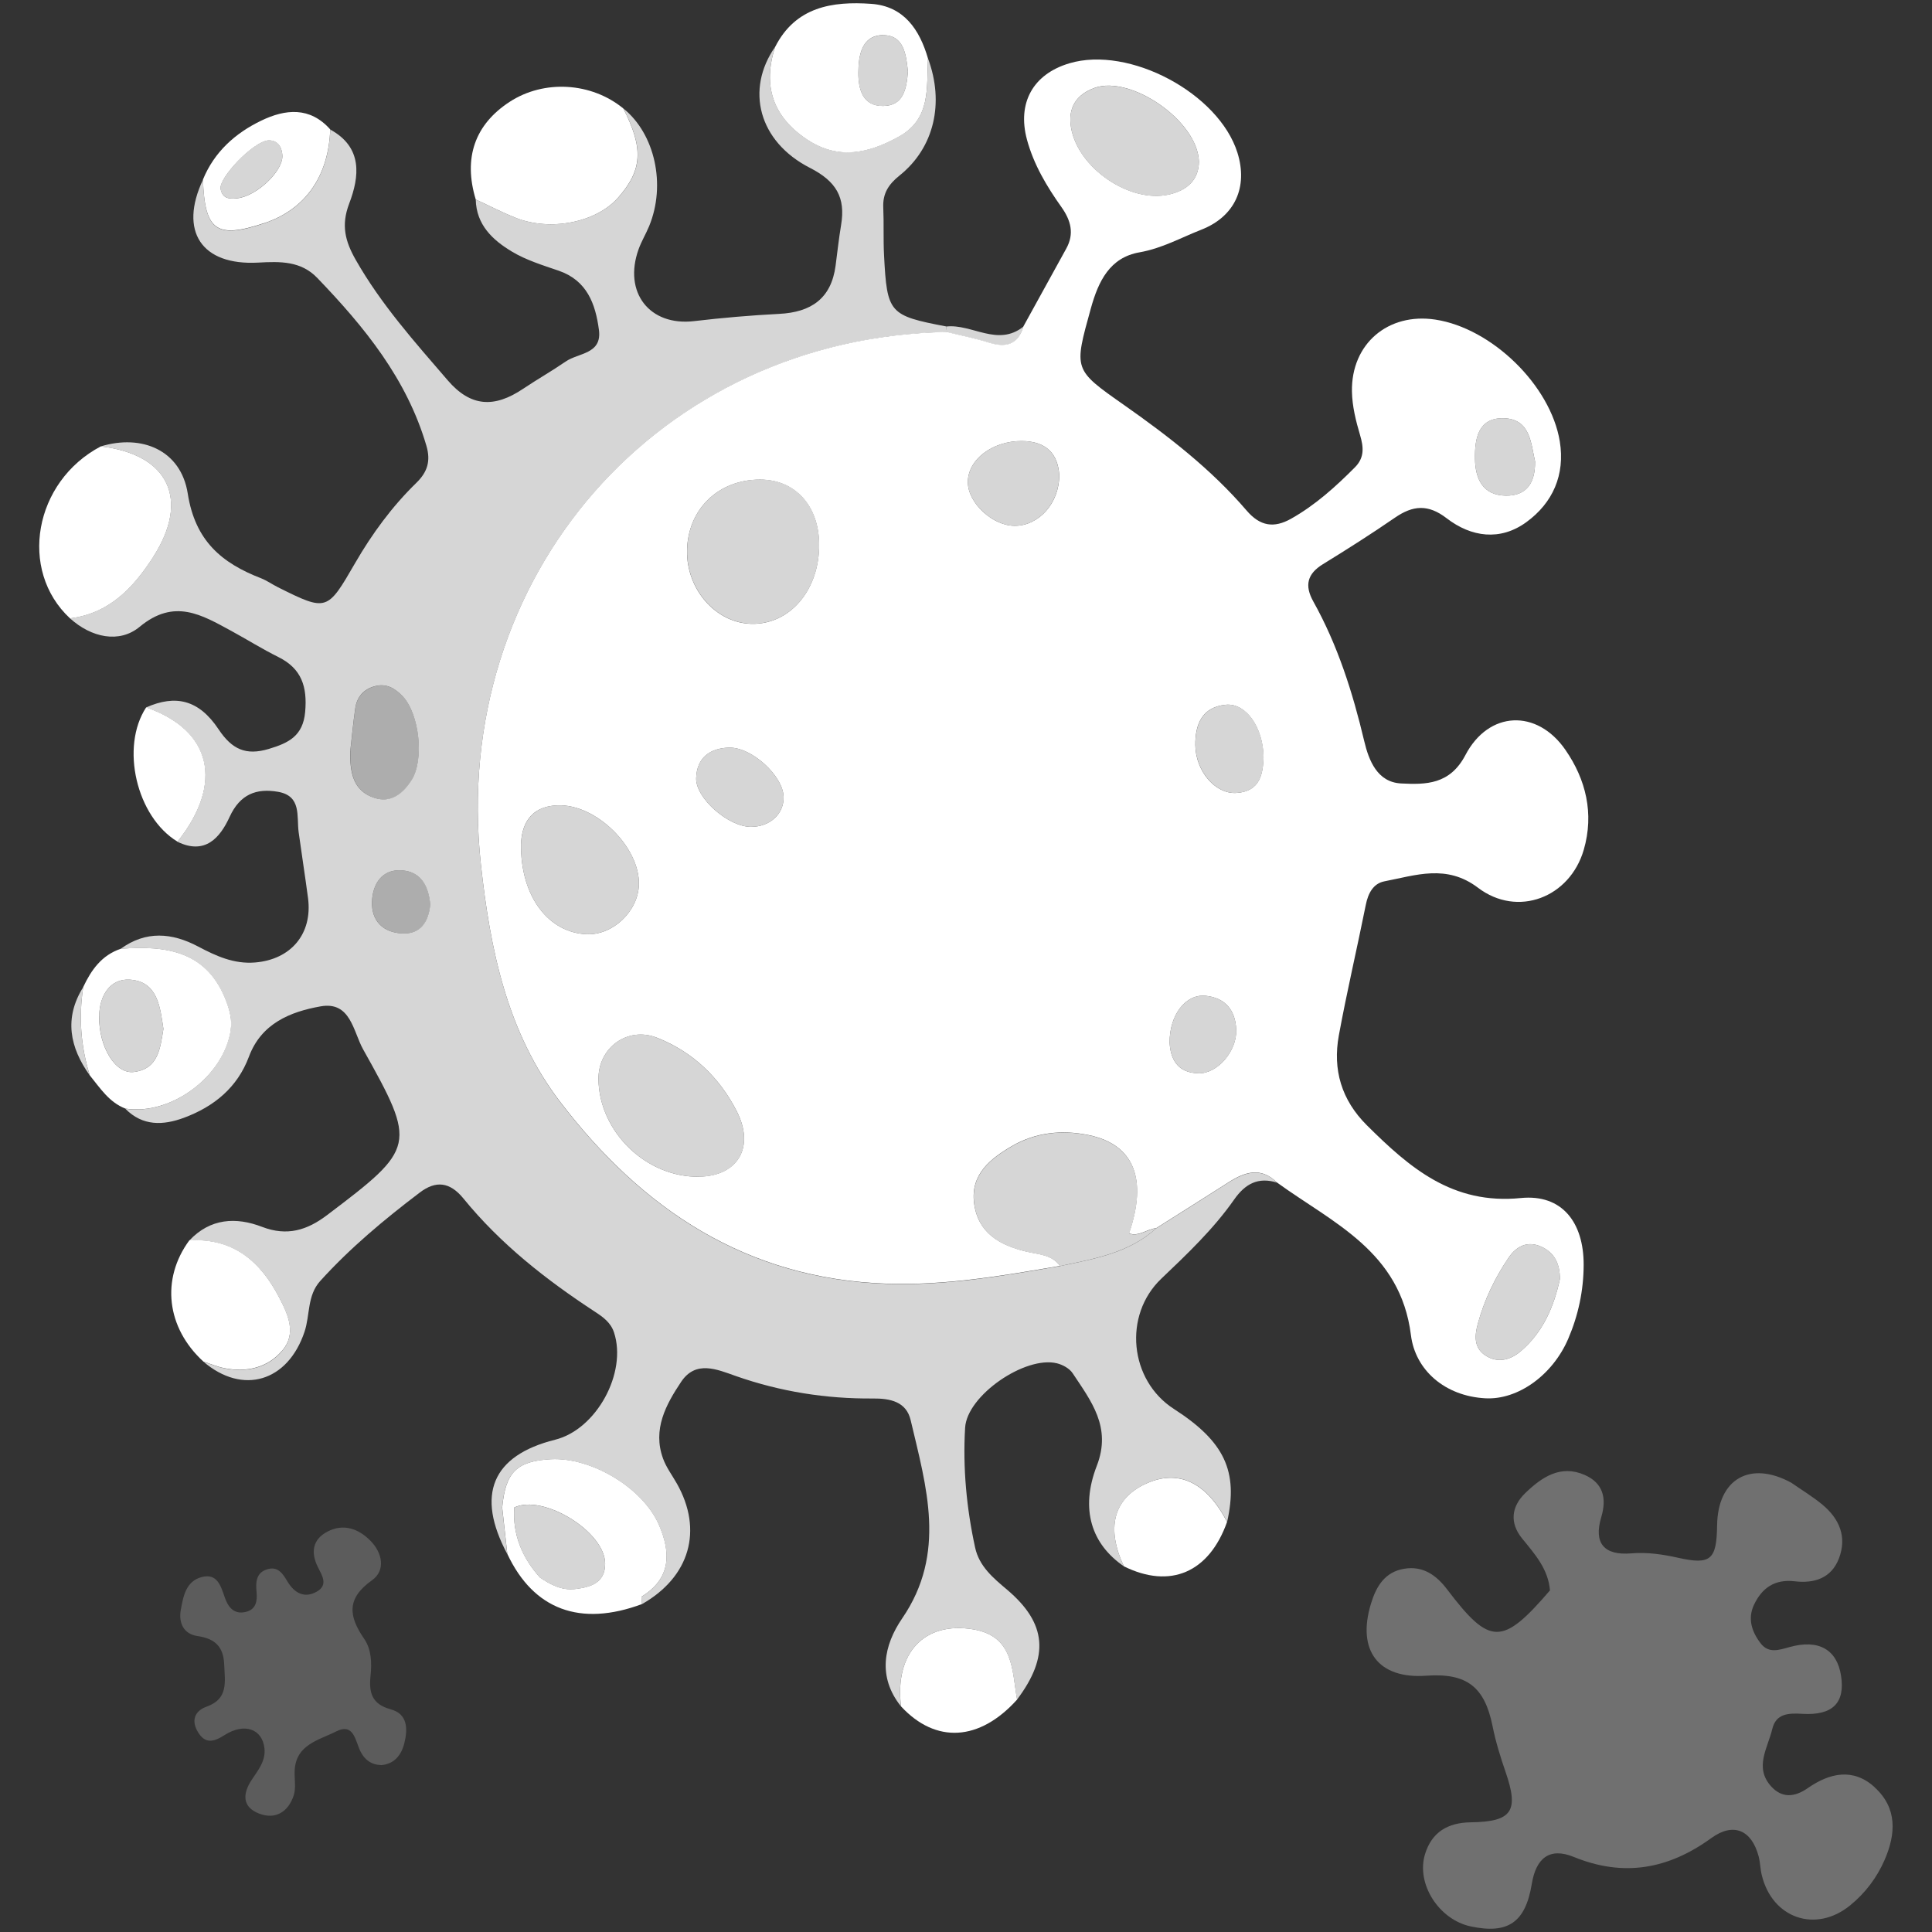
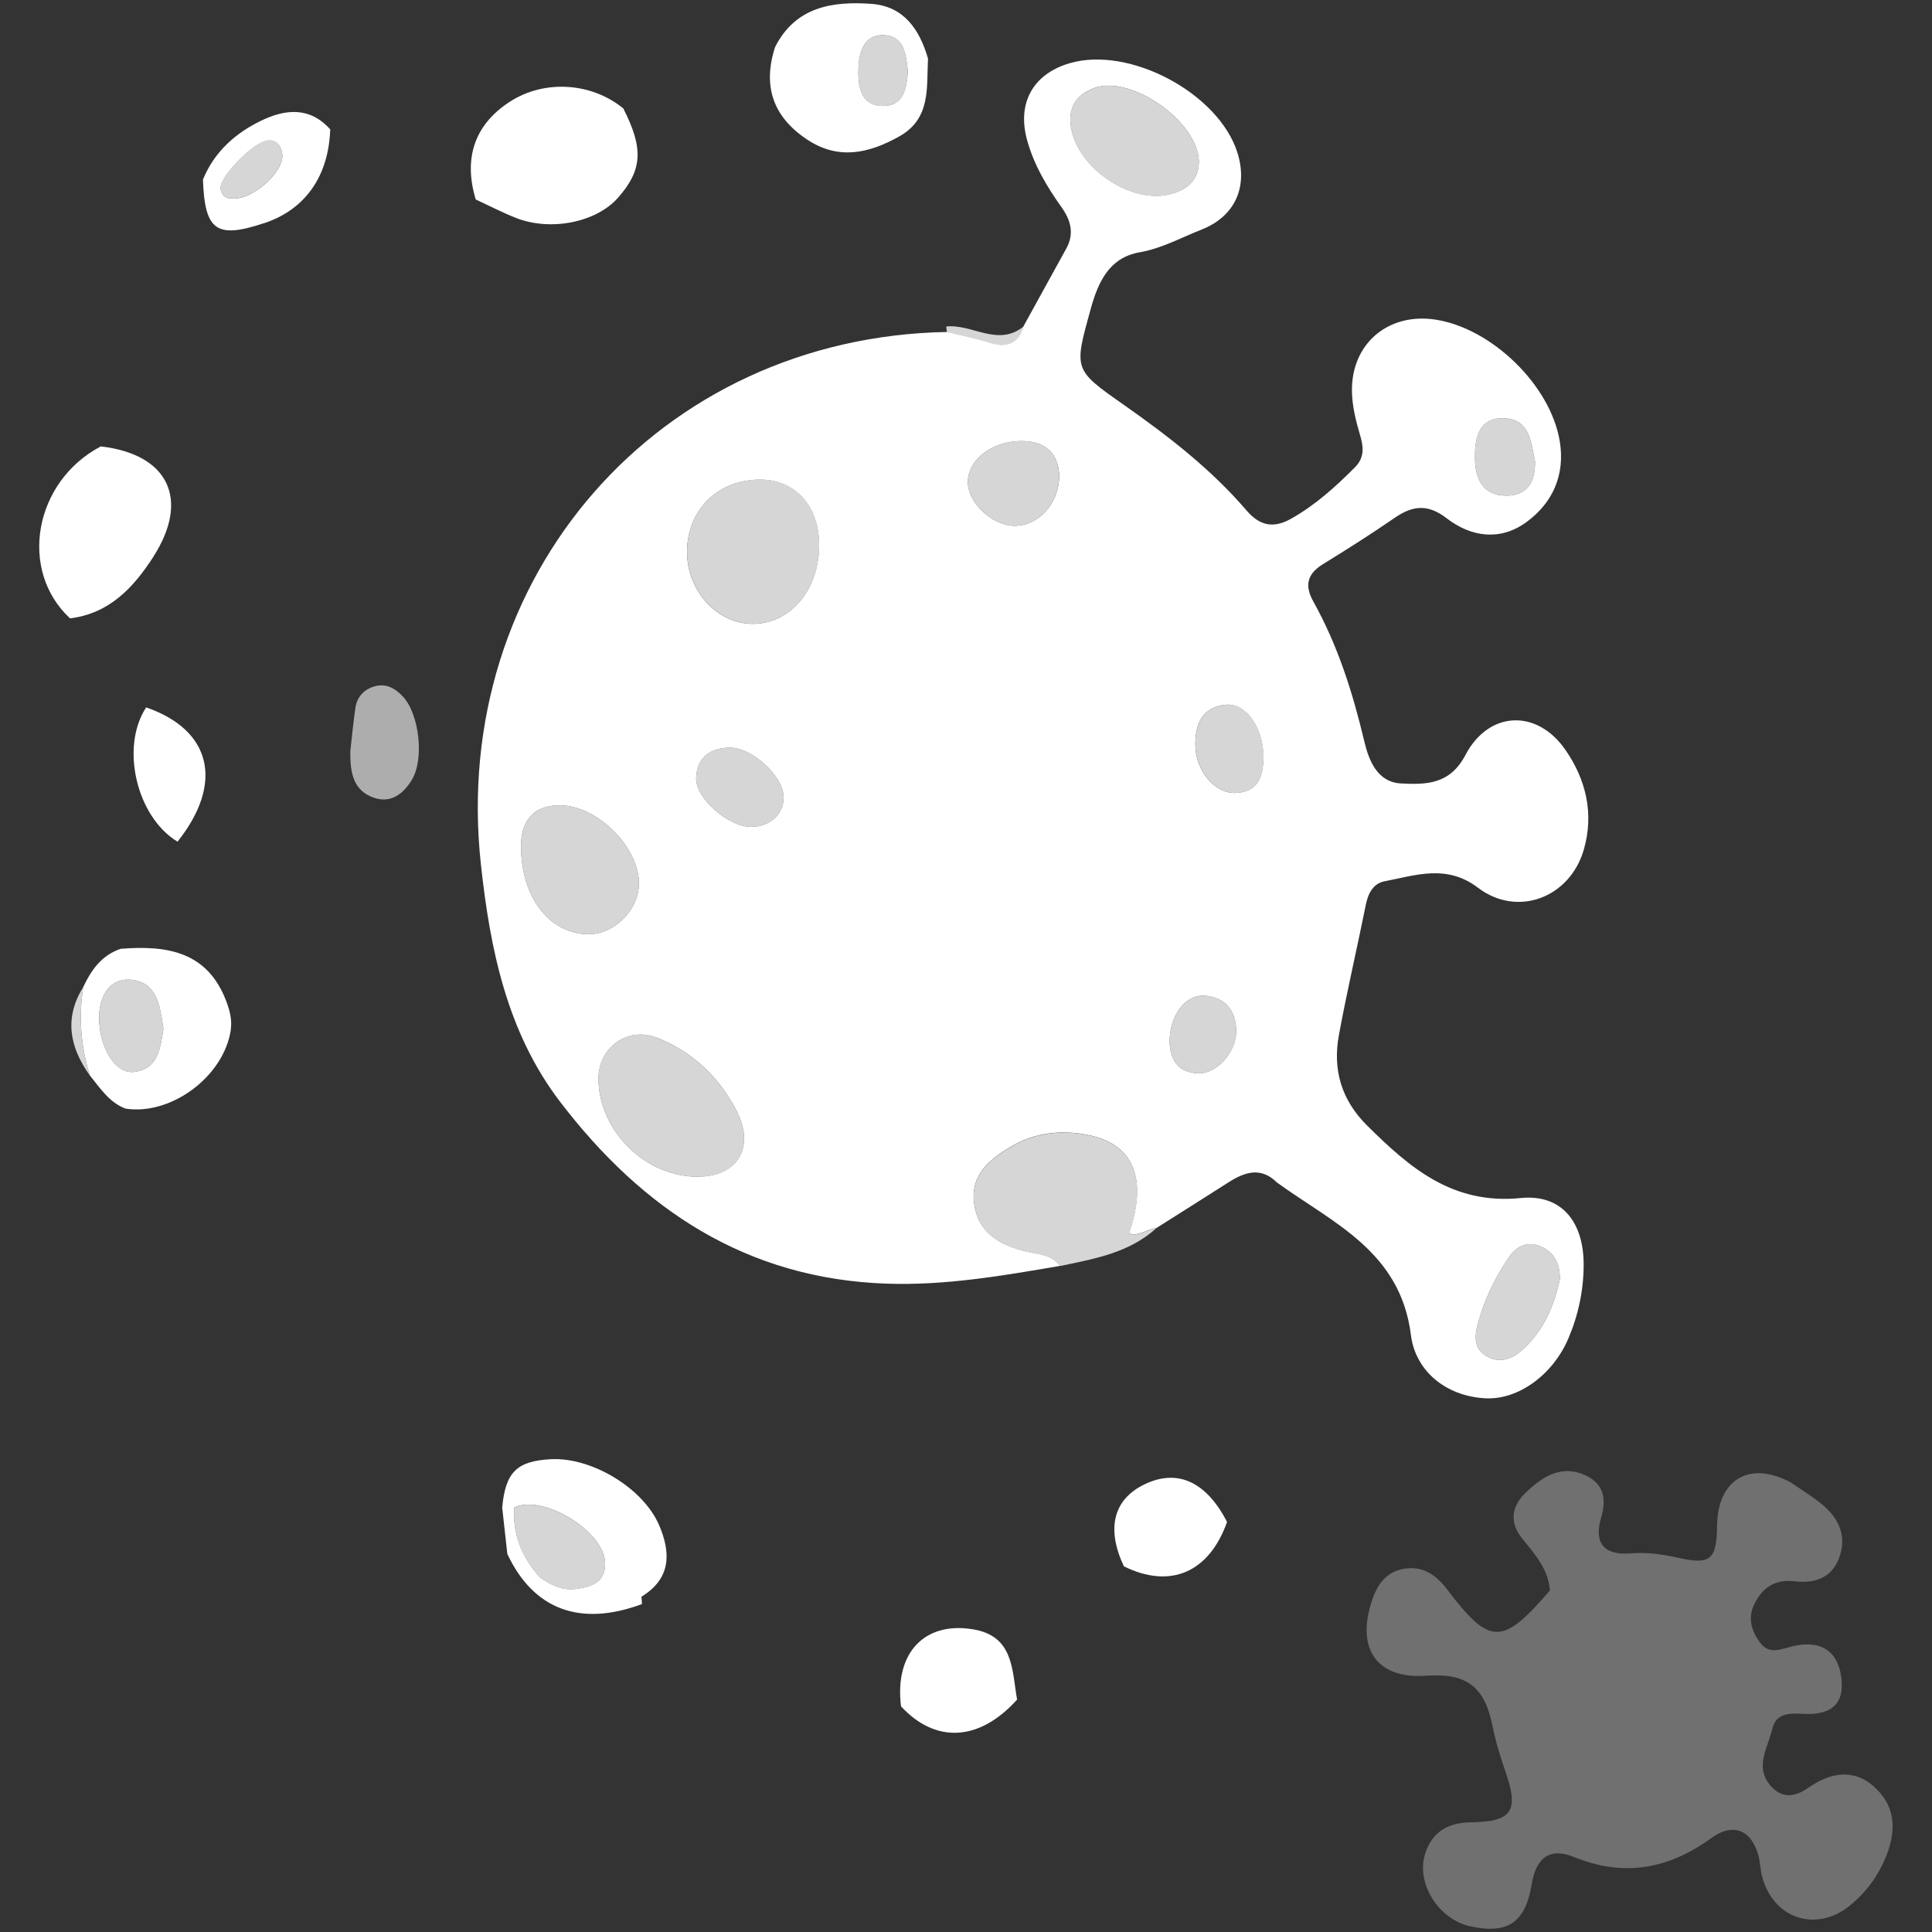
<svg xmlns="http://www.w3.org/2000/svg" viewBox="0 0 301 301">
  <rect x="0" y="0" width="301" height="301" fill="#333333" stroke="none" />
  <g fill="#fff">
    <path d="m 219.82 208.02 c .68 5.44 5.29 9.49 11.59 9.83 5.13 .28 10.51 -3.67 12.91 -9.26 1.58 -3.68 2.4 -7.53 2.41 -11.55 .01 -6.57 -3.35 -11.03 -9.79 -10.39 -10.64 1.07 -17.31 -4.71 -23.98 -11.33 -3.98 -3.96 -5.35 -8.68 -4.37 -14.02 1.25 -6.81 2.84 -13.55 4.2 -20.34 .36 -1.79 1.16 -3.31 2.89 -3.65 4.9 -.94 9.69 -2.72 14.59 1 6.17 4.68 14.32 1.53 16.48 -5.93 1.63 -5.63 .33 -10.94 -2.86 -15.55 -4.43 -6.41 -11.96 -6.12 -15.59 .82 -2.42 4.61 -6.18 4.6 -10.01 4.41 -3.73 -.19 -5.04 -3.61 -5.75 -6.61 -1.8 -7.59 -4.13 -14.94 -7.94 -21.76 -1.38 -2.48 -.94 -4.29 1.52 -5.8 3.79 -2.33 7.55 -4.72 11.21 -7.24 2.79 -1.92 5.16 -2.14 8.05 .09 3.84 2.96 8.36 3.57 12.42 .61 4.12 -3 6.06 -7.37 5.21 -12.59 -1.44 -8.75 -10.61 -17.64 -19.4 -18.97 -7.35 -1.11 -13.12 3.77 -12.98 11.22 .04 2.27 .61 4.57 1.26 6.76 .56 1.89 .71 3.51 -.78 5.02 -3.03 3.05 -6.2 5.91 -9.97 8.03 -2.64 1.48 -4.8 1.2 -6.93 -1.29 -5.51 -6.43 -12.18 -11.58 -19.07 -16.42 -7.94 -5.57 -7.84 -5.47 -5.19 -15.06 1.19 -4.28 2.96 -7.93 7.59 -8.74 3.48 -.61 6.45 -2.28 9.61 -3.52 5.27 -2.06 7.31 -6.66 5.64 -12 -2.92 -9.28 -16.87 -16.7 -26.18 -13.93 -5.66 1.68 -8.16 6.16 -6.61 11.9 1.05 3.88 3.08 7.28 5.38 10.52 1.45 2.05 2.03 4.12 .74 6.45 -2.23 4.04 -4.45 8.07 -6.67 12.11 -.83 2.8 -2.66 3.37 -5.3 2.55 -2.17 -.68 -4.41 -1.12 -6.62 -1.67 -44.85 .81 -77.48 38.06 -72.61 82.93 1.44 13.23 4.06 26.18 12.37 37.04 12.81 16.75 29.03 27.56 50.88 28.3 9.15 .31 18.06 -1.24 26.99 -2.77 -1.33 -1.79 -3.4 -1.78 -5.31 -2.24 -4.1 -.98 -7.49 -2.91 -8.09 -7.52 -.58 -4.5 2.54 -6.94 5.87 -8.89 3.69 -2.16 7.83 -2.58 11.97 -1.73 7.05 1.44 9.22 6.81 6.3 15.32 1.57 .54 2.8 -.7 4.22 -.81 3.75 -2.37 7.5 -4.73 11.24 -7.12 2.54 -1.63 5.06 -2.5 7.59 0 8.73 6.33 19.23 10.7 20.87 23.78 z m 10.42 -1.78 c 1 -3.69 2.64 -7.11 4.77 -10.26 1.21 -1.8 2.95 -2.73 5.12 -1.75 1.99 .9 2.91 2.58 2.9 5.05 -.91 4.18 -2.58 8.26 -6.13 11.26 -1.58 1.34 -3.58 1.89 -5.5 .62 -1.82 -1.21 -1.65 -3.12 -1.16 -4.92 z m 4.02 -141.08 c 4.16 .1 4.25 3.88 4.9 6.74 .04 3.29 -1.28 5.37 -4.58 5.32 -3.58 -.06 -4.73 -2.65 -4.78 -5.71 -.06 -3.11 .46 -6.44 4.46 -6.35 z m -153.09 66.44 c .08 -2.85 1.22 -5.98 5.74 -6.13 6 -.21 12.8 6.56 12.63 12.37 -.12 4.13 -4.05 7.87 -8.12 7.71 -5.9 -.22 -10.3 -5.78 -10.25 -13.95 z m 27.79 51.73 c -8.26 .14 -15.61 -6.97 -15.72 -15.18 -.06 -4.92 4.52 -8.28 9.11 -6.48 5.56 2.19 9.72 6.17 12.41 11.41 2.9 5.65 .19 10.14 -5.8 10.24 z m 8.01 -54.51 c -3.47 -.01 -8.61 -4.46 -8.51 -7.59 .1 -3.16 2.12 -4.67 5.12 -4.75 3.52 -.1 8.38 4.36 8.5 7.62 .1 2.69 -2.11 4.73 -5.11 4.72 z m .09 -31.63 c -5.52 -.13 -10.1 -5.33 -10.02 -11.38 .09 -6.45 4.87 -11.11 11.4 -11.09 5.44 .01 9.12 4.04 9.18 10.05 .07 7.13 -4.55 12.56 -10.56 12.42 z m 41.03 -15.27 c -3.42 0 -7.24 -3.52 -7.3 -6.72 -.07 -3.55 3.8 -6.51 8.4 -6.49 3.84 .02 5.65 2.03 5.84 5.32 .01 4.4 -3.22 7.89 -6.93 7.89 z m 12.39 -68.21 c 5.63 -2.08 16.12 5.1 16.31 11.45 -.01 2.78 -1.75 4.48 -4.65 5.14 -6.13 1.4 -14.19 -4.12 -15.27 -10.4 -.53 -3.1 .8 -5.15 3.61 -6.19 z m 16.24 153.51 c -3.39 -.08 -4.37 -2.37 -4.5 -4.8 -.01 -4.38 2.55 -7.59 5.61 -7.28 3.07 .31 4.66 2.26 4.77 5.29 .12 3.34 -2.92 6.86 -5.88 6.79 z m 5.9 -43.68 c -3.27 .2 -6.34 -3.4 -6.39 -7.43 -.04 -3.26 1.05 -5.95 4.73 -6.31 3.12 -.31 5.84 3.44 5.9 8.21 -.1 2.45 -.46 5.3 -4.24 5.53 z" />
-     <path d="m 191.37 184.25 c -3.74 2.39 -7.49 4.75 -11.24 7.12 -4.24 3.86 -9.65 4.76 -14.97 5.88 -8.94 1.54 -17.84 3.08 -26.99 2.77 -21.85 -.74 -38.07 -11.55 -50.88 -28.3 -8.3 -10.86 -10.93 -23.81 -12.37 -37.04 -4.87 -44.87 27.76 -82.12 72.61 -82.93 -.05 -.3 -.08 -.59 -.11 -.89 -8.9 -1.7 -9.22 -2.04 -9.69 -11.1 -.13 -2.47 -.01 -4.95 -.12 -7.42 -.1 -2.19 .81 -3.61 2.53 -4.99 5.42 -4.34 7.01 -11.32 4.44 -18.25 -.24 4.51 .5 9.35 -4.49 12.14 -4.72 2.64 -9.45 3.72 -14.33 .49 -5.33 -3.53 -6.98 -8.36 -5 -14.43 -4.63 6.64 -2.61 14.75 5.44 18.86 4.11 2.1 5.55 4.63 4.84 8.89 -.35 2.1 -.58 4.23 -.86 6.35 -.68 5.14 -3.84 7.25 -8.78 7.5 -4.43 .23 -8.86 .61 -13.27 1.13 -6.92 .81 -11.06 -4.46 -8.64 -11.2 .44 -1.23 1.14 -2.38 1.64 -3.59 2.66 -6.45 .91 -14.38 -4.01 -18.34 3.18 6.24 2.99 9.58 -.81 13.89 -3.39 3.85 -10.5 5.3 -15.95 3.15 -2.12 -.84 -4.16 -1.9 -6.24 -2.86 .08 3.95 2.65 6.33 5.64 8.12 2.22 1.33 4.79 2.12 7.27 2.97 4.43 1.52 5.74 5.17 6.28 9.22 .51 3.8 -3.19 3.56 -5.17 4.93 -2.17 1.49 -4.46 2.79 -6.64 4.25 -4.52 3.04 -8.19 2.81 -11.74 -1.31 -5.14 -5.97 -10.4 -11.85 -14.34 -18.78 -1.65 -2.9 -2.3 -5.39 -1.02 -8.76 1.61 -4.22 2.14 -8.76 -2.95 -11.54 -.25 7.31 -3.89 12.48 -10.29 14.61 -7.45 2.48 -9.26 1.19 -9.54 -6.79 -3.77 8 -.25 13.41 8.63 12.91 3.41 -.19 6.63 -.26 9.17 2.38 7.35 7.64 13.97 15.74 17.02 26.19 .68 2.34 .16 4.06 -1.58 5.75 -3.79 3.69 -6.91 7.95 -9.55 12.52 -4.32 7.47 -4.38 7.55 -12.01 3.74 -.88 -.44 -1.7 -1.03 -2.61 -1.39 -6.15 -2.38 -10.28 -5.82 -11.44 -13.2 -1.06 -6.76 -7.14 -9.31 -13.56 -7.35 10.55 1.21 13.94 8.26 8.17 17.22 -3.08 4.79 -6.85 8.81 -12.96 9.56 3.33 3.01 7.69 3.95 10.86 1.32 5.4 -4.47 9.64 -1.87 14.27 .64 2.46 1.34 4.83 2.83 7.33 4.07 3.66 1.81 4.53 4.67 4.18 8.56 -.34 3.76 -2.6 4.84 -5.67 5.76 -3.57 1.07 -5.74 .06 -7.82 -3.06 -3.07 -4.62 -6.7 -5.44 -11.3 -3.4 10.21 3.52 12.14 11.81 4.89 20.92 4.31 2.1 6.64 -.62 8.13 -3.87 1.62 -3.53 4.16 -4.5 7.55 -3.91 3.7 .65 2.87 3.82 3.21 6.31 .47 3.42 1.01 6.84 1.46 10.26 .72 5.55 -2.65 9.56 -8.25 10.02 -3.3 .27 -6.08 -1.01 -8.88 -2.49 -4.06 -2.15 -8.13 -2.5 -12.07 .37 7.18 -.58 13.57 .39 16.49 8.3 .52 1.41 .88 2.8 .65 4.32 -1.06 7.23 -9.26 13.38 -16.41 12.28 2.7 2.75 5.9 2.61 9.15 1.41 4.67 -1.74 8.31 -4.7 10.11 -9.51 1.93 -5.19 6.45 -7 11.15 -7.84 4.71 -.85 5.09 3.92 6.65 6.71 8.36 14.92 8.21 15.35 -5.64 25.82 -3.09 2.34 -6.21 3.32 -10.11 1.82 -4.05 -1.56 -8.07 -1.35 -11.33 2.12 6.81 -.39 11.07 3.25 14.01 8.93 1.39 2.69 2.72 5.62 .44 8.28 s -5.52 3.39 -8.97 2.71 c -1.12 -.22 -2.19 -.68 -3.28 -1.03 6.12 5.23 13.14 3.11 15.74 -4.66 .88 -2.62 .39 -5.64 2.45 -7.92 4.67 -5.16 9.98 -9.58 15.5 -13.77 2.5 -1.9 4.68 -1.69 6.81 .92 5.78 7.1 12.91 12.69 20.53 17.67 1.25 .82 2.42 1.66 2.93 3.2 2.07 6.29 -2.74 15.11 -9.17 16.71 -9.83 2.46 -12.4 8.57 -7.46 17.81 -.27 -2.41 -.53 -4.82 -.8 -7.23 .51 -5.51 2.27 -7.26 7.6 -7.53 6.33 -.33 14.35 4.49 16.83 10.24 1.89 4.37 1.88 8.36 -2.73 11.18 l .08 1.15 c 7.46 -4.24 9.56 -11.51 5.44 -18.79 -.73 -1.29 -1.65 -2.51 -2.15 -3.89 -1.66 -4.55 .45 -8.41 2.82 -11.96 2.28 -3.4 5.57 -1.94 8.52 -.9 6.92 2.43 14.04 3.56 21.36 3.5 2.67 -.02 5.2 .47 5.88 3.39 2.44 10.37 5.63 20.72 -1.32 30.86 -2.87 4.2 -3.88 9.1 -.19 13.72 -1.03 -8.29 3.63 -13.29 11.26 -12 6.33 1.07 6.01 6.38 6.82 10.94 5.07 -6.74 4.63 -11.89 -1.55 -17.12 -2.17 -1.83 -4.34 -3.63 -4.98 -6.56 -1.34 -6.15 -1.93 -12.41 -1.56 -18.67 .29 -5.06 9.4 -11.26 14.31 -10.04 .9 .22 1.95 .8 2.44 1.54 2.88 4.35 6.1 8.4 3.77 14.42 -2.64 6.8 -.81 12.22 4.22 15.67 -2.78 -5.89 -1.64 -10.42 3.22 -12.78 5.12 -2.48 9.63 -.43 12.86 5.86 1.77 -7.9 -.41 -12.53 -8.29 -17.6 -6.95 -4.47 -7.93 -14.62 -1.96 -20.3 4.05 -3.86 8.12 -7.72 11.34 -12.32 1.72 -2.46 3.75 -3.56 6.69 -2.64 -2.53 -2.5 -5.05 -1.62 -7.59 0 h -.01 z m -136.8 -67.24 c .24 -2.12 .45 -4.4 .78 -6.67 .26 -1.79 1.34 -2.99 3.08 -3.44 1.79 -.47 3.17 .36 4.35 1.63 2.56 2.76 3.34 9.83 1.34 13.01 -1.3 2.07 -3.16 3.59 -5.72 2.79 -3.44 -1.08 -3.89 -4.05 -3.84 -7.32 z m 8.16 28.42 c -3.05 -.12 -4.93 -1.97 -4.77 -5.08 .14 -2.68 1.57 -4.92 4.55 -4.76 3.16 .17 4.28 2.57 4.52 5.34 -.27 2.75 -1.53 4.6 -4.3 4.5 z" opacity=".8" />
-     <path d="m 60.86 266.3 c -2.98 -.8 -3.4 -2.67 -3.13 -5.22 .21 -2 .14 -4.11 -.99 -5.75 -2.42 -3.52 -2.8 -6.28 1.22 -9.13 2.14 -1.52 1.63 -4.25 -.22 -6.13 -1.85 -1.89 -4.22 -2.77 -6.74 -1.44 -2.29 1.2 -2.61 3.21 -1.49 5.49 .66 1.32 1.68 2.82 -.17 3.86 -1.93 1.08 -3.47 .21 -4.55 -1.58 -.7 -1.16 -1.43 -2.38 -3.05 -1.94 -1.85 .5 -1.92 2.02 -1.77 3.58 .14 1.43 -.1 2.73 -1.71 3.1 -1.83 .42 -2.73 -.77 -3.25 -2.29 -.61 -1.76 -1.16 -3.78 -3.58 -3.15 -2.46 .64 -2.88 3 -3.26 5.1 -.38 2.04 .45 3.78 2.58 4.09 2.75 .4 4.07 1.64 4.18 4.46 .1 2.67 .69 5.32 -2.74 6.54 -1.91 .68 -2.42 2.22 -1.34 3.98 1.12 1.83 2.39 1.56 4.12 .46 3.12 -1.99 5.9 -.96 6.23 2.05 .22 1.96 -.99 3.41 -1.99 4.92 -1.41 2.13 -1.52 4.22 1.15 5.25 2.59 1 4.57 -.3 5.4 -2.83 .39 -1.19 .08 -2.6 .15 -3.91 .21 -4.03 3.81 -4.71 6.43 -6.04 2.83 -1.44 3 1.49 3.83 3.12 .65 1.27 1.63 2.04 3.21 2.11 2.02 -.15 3.14 -1.53 3.61 -3.4 .56 -2.22 .54 -4.58 -2.12 -5.29 z" opacity=".2" />
    <path d="m 80.35 33.94 c 5.44 2.15 12.56 .71 15.95 -3.15 3.79 -4.31 3.99 -7.66 .81 -13.89 -4.98 -4.09 -12.35 -4.52 -17.7 -1.04 -5.44 3.54 -7.25 8.75 -5.29 15.22 2.08 .96 4.11 2.02 6.24 2.86 z" />
    <path d="m 23.87 86.77 c 5.77 -8.96 2.38 -16.01 -8.17 -17.22 -10.4 5.48 -12.87 19.29 -4.79 26.79 6.12 -.75 9.88 -4.78 12.96 -9.56 z" />
    <path d="m 125.76 21.75 c 4.88 3.23 9.61 2.15 14.33 -.49 4.99 -2.79 4.25 -7.63 4.49 -12.14 -1.32 -4.54 -3.77 -8.16 -8.84 -8.52 -6.06 -.43 -11.8 .45 -14.98 6.72 -1.98 6.08 -.33 10.9 5 14.43 z m 11.78 -16.27 c 3.33 -.04 3.64 3.11 3.91 5.68 -.21 2.67 -.68 5.33 -3.87 5.35 s -3.86 -2.6 -3.85 -5.2 c .01 -2.71 .55 -5.8 3.81 -5.84 z" />
    <path d="m 35.95 160.44 c .22 -1.52 -.13 -2.91 -.65 -4.32 -2.92 -7.91 -9.31 -8.87 -16.49 -8.3 -2.96 .99 -4.59 3.29 -5.84 5.95 -.73 4.67 -.39 9.26 1.02 13.77 1.61 1.98 3.01 4.2 5.56 5.18 7.15 1.1 15.35 -5.05 16.41 -12.28 z m -20.5 -2.12 c .04 -3.2 1.7 -5.9 4.8 -5.69 4.33 .29 4.7 4.29 5.21 7.67 -.5 3.04 -.8 6.23 -4.59 6.71 -2.9 .37 -5.48 -3.89 -5.43 -8.69 z" />
-     <path d="m 43.95 210.45 c 2.29 -2.67 .96 -5.59 -.44 -8.28 -2.94 -5.68 -7.19 -9.32 -14.01 -8.93 -4.45 6.04 -3.57 13.62 2.19 18.89 1.09 .35 2.16 .81 3.28 1.03 3.45 .68 6.69 -.06 8.97 -2.71 z" />
    <path d="m 151.64 253.85 c -7.64 -1.29 -12.3 3.71 -11.26 12 5.41 5.84 12.23 5.44 18.08 -1.06 -.81 -4.56 -.49 -9.87 -6.82 -10.94 z" />
    <path d="m 178.32 231.25 c -4.86 2.35 -6 6.88 -3.22 12.78 7.22 3.57 13.27 .97 16.07 -6.91 -3.23 -6.29 -7.74 -8.34 -12.86 -5.86 z" />
    <path d="m 41.16 34.77 c 6.4 -2.13 10.03 -7.3 10.29 -14.61 -3.18 -3.57 -7 -3.17 -10.74 -1.37 -4.05 1.95 -7.32 4.87 -9.09 9.18 .28 7.98 2.09 9.27 9.54 6.79 z m .63 -12.9 c 1.26 -.04 2.09 .75 2.2 2.32 .17 2.42 -3.97 6.35 -7 6.7 -1.25 .14 -2.34 .06 -2.62 -1.45 -.32 -1.69 5.04 -7.37 7.43 -7.57 z" />
    <path d="m 22.77 110.21 c -4.05 6.17 -1.51 17.06 4.89 20.92 7.25 -9.11 5.32 -17.39 -4.89 -20.92 z" />
    <path d="m 292.07 278.44 c -3.36 -3.04 -7.01 -2.23 -10.42 .14 -2.06 1.44 -4.05 1.6 -5.75 -.31 -2.61 -2.94 -.48 -5.96 .21 -8.88 .58 -2.45 2.54 -2.51 4.72 -2.38 4.72 .28 6.65 -1.74 6 -5.93 -.63 -4.08 -3.48 -5.74 -8.03 -4.47 -1.68 .47 -3.26 1.02 -4.5 -.59 -1.37 -1.78 -2.06 -3.83 -1.03 -6.01 1.25 -2.63 3.24 -4.01 6.34 -3.65 3.03 .36 5.7 -.46 6.89 -3.56 1.28 -3.35 .08 -6.17 -2.56 -8.37 -1.51 -1.26 -3.22 -2.28 -4.85 -3.42 -6.41 -3.51 -11.47 -.61 -11.57 6.63 -.07 5.37 -1 6.19 -6.05 5.06 -2.43 -.54 -4.84 -.9 -7.32 -.69 -4.25 .35 -5.89 -1.57 -4.68 -5.64 .89 -2.97 .28 -5.32 -2.58 -6.58 -3.76 -1.65 -6.69 .35 -9.26 2.83 -2.19 2.12 -2.45 4.66 -.49 7.07 1.99 2.44 4.07 4.76 4.34 8.09 -7.43 8.64 -9.35 8.63 -16 -.13 -1.7 -2.25 -3.79 -3.74 -6.74 -3.24 -2.99 .51 -4.32 2.73 -5.14 5.41 -2.25 7.34 1.15 11.79 8.61 11.25 6.32 -.45 9.1 1.74 10.33 7.87 .48 2.41 1.22 4.79 2.02 7.11 2.11 6.11 1.05 7.77 -5.42 7.86 -3.58 .05 -6.06 1.52 -7.12 4.94 -1.43 4.65 2.16 10.23 7.12 11.28 5.79 1.23 8.52 -.6 9.51 -6.63 .65 -3.96 2.72 -5.75 6.53 -4.2 7.78 3.18 14.74 1.92 21.43 -2.93 3.46 -2.51 6.29 -1.26 7.38 2.84 .25 .95 .25 1.97 .49 2.93 1.63 6.74 8.42 9.08 13.78 4.7 2.33 -1.9 4.13 -4.27 5.34 -7.03 1.79 -4.1 2.02 -8.14 -1.56 -11.37 z" opacity=".3" />
    <path d="m 12.97 153.78 c -3.02 4.84 -2.11 9.39 1.02 13.77 -1.41 -4.51 -1.75 -9.1 -1.02 -13.77 z" opacity=".8" />
    <path d="m 147.53 51.76 c 2.21 .55 4.45 1 6.62 1.67 2.64 .82 4.47 .25 5.3 -2.55 -4.01 3.21 -8.02 -.46 -12.03 -.01 .03 .3 .06 .6 .11 .89 z" opacity=".8" />
    <path d="m 180.13 191.37 c -1.43 .11 -2.65 1.35 -4.22 .81 2.92 -8.51 .75 -13.87 -6.3 -15.32 -4.14 -.85 -8.29 -.42 -11.97 1.73 -3.33 1.95 -6.45 4.39 -5.87 8.89 .6 4.61 3.99 6.54 8.09 7.52 1.9 .46 3.98 .45 5.31 2.24 5.32 -1.12 10.72 -2.03 14.97 -5.88 z" opacity=".8" />
    <path d="m 118.45 74.71 c -6.53 -.01 -11.32 4.64 -11.4 11.09 -.08 6.05 4.5 11.25 10.02 11.38 6.01 .14 10.63 -5.29 10.56 -12.42 -.06 -6.01 -3.73 -10.04 -9.18 -10.05 z" opacity=".8" />
    <path d="m 102.35 161.67 c -4.59 -1.81 -9.17 1.56 -9.11 6.48 .11 8.21 7.46 15.32 15.72 15.18 6 -.1 8.7 -4.59 5.8 -10.24 -2.69 -5.24 -6.85 -9.22 -12.41 -11.41 z" opacity=".8" />
    <path d="m 99.54 137.84 c .17 -5.81 -6.63 -12.57 -12.63 -12.37 -4.51 .15 -5.65 3.28 -5.74 6.13 -.05 8.17 4.35 13.73 10.25 13.95 4.07 .15 8 -3.58 8.12 -7.71 z" opacity=".8" />
    <path d="m 182.14 30.31 c 2.9 -.66 4.64 -2.37 4.65 -5.14 -.19 -6.35 -10.68 -13.53 -16.31 -11.45 -2.82 1.04 -4.14 3.1 -3.61 6.19 1.08 6.28 9.13 11.8 15.27 10.4 z" opacity=".8" />
    <path d="m 231.4 211.16 c 1.92 1.27 3.92 .72 5.5 -.62 3.55 -3 5.22 -7.09 6.13 -11.26 .02 -2.47 -.91 -4.15 -2.9 -5.05 -2.17 -.98 -3.9 -.05 -5.12 1.75 -2.13 3.16 -3.77 6.58 -4.77 10.26 -.49 1.8 -.66 3.71 1.16 4.92 z" opacity=".8" />
    <path d="m 159.19 68.71 c -4.6 -.02 -8.47 2.95 -8.4 6.49 .06 3.2 3.89 6.72 7.3 6.72 3.71 0 6.94 -3.49 6.93 -7.89 -.19 -3.29 -2 -5.3 -5.84 -5.32 z" opacity=".8" />
    <path d="m 113.58 116.48 c -3.01 .08 -5.02 1.59 -5.12 4.75 -.1 3.13 5.04 7.58 8.51 7.59 3 .01 5.21 -2.03 5.11 -4.72 -.12 -3.26 -4.98 -7.72 -8.5 -7.62 z" opacity=".8" />
    <path d="m 190.97 109.8 c -3.68 .37 -4.77 3.05 -4.73 6.31 .05 4.02 3.12 7.63 6.39 7.43 3.78 -.23 4.13 -3.08 4.24 -5.53 -.05 -4.76 -2.77 -8.52 -5.9 -8.21 z" opacity=".8" />
    <path d="m 187.83 155.14 c -3.06 -.31 -5.62 2.9 -5.61 7.28 .13 2.43 1.12 4.72 4.5 4.8 2.96 .07 6.01 -3.45 5.88 -6.79 -.11 -3.03 -1.71 -4.98 -4.77 -5.29 z" opacity=".8" />
    <path d="m 234.58 77.22 c 3.3 .06 4.62 -2.03 4.58 -5.32 -.66 -2.86 -.74 -6.64 -4.9 -6.74 -4 -.1 -4.52 3.24 -4.46 6.35 .06 3.07 1.2 5.65 4.78 5.71 z" opacity=".8" />
    <path d="m 102.67 237.58 c -2.49 -5.75 -10.5 -10.57 -16.83 -10.24 -5.33 .28 -7.09 2.02 -7.6 7.53 .27 2.41 .53 4.82 .8 7.23 4.08 8.68 11.35 11.39 20.98 7.81 -.03 -.38 -.05 -.76 -.08 -1.15 4.61 -2.82 4.62 -6.82 2.73 -11.18 z m -22.55 -2.72 c 4.52 -2.14 14.19 3.8 14.16 8.78 -.02 3 -2.3 3.65 -4.7 3.93 -2.07 .24 -3.81 -.69 -5.46 -1.8 -2.78 -3.11 -4.28 -6.68 -4 -10.91 z" />
    <path d="m 64.13 121.55 c 2 -3.18 1.22 -10.25 -1.34 -13.01 -1.18 -1.27 -2.57 -2.1 -4.35 -1.63 -1.74 .46 -2.83 1.66 -3.08 3.44 -.33 2.27 -.54 4.55 -.78 6.67 -.05 3.27 .4 6.24 3.84 7.32 2.56 .8 4.42 -.71 5.72 -2.79 z" opacity=".6" />
-     <path d="m 62.52 135.59 c -2.99 -.16 -4.42 2.08 -4.55 4.76 -.16 3.11 1.72 4.96 4.77 5.08 2.77 .11 4.04 -1.74 4.3 -4.5 -.23 -2.77 -1.36 -5.17 -4.52 -5.34 z" opacity=".6" />
    <path d="m 137.58 16.51 c 3.2 -.02 3.66 -2.68 3.87 -5.35 -.27 -2.57 -.58 -5.72 -3.91 -5.68 -3.27 .04 -3.8 3.13 -3.81 5.84 -.01 2.6 .66 5.22 3.85 5.2 z" opacity=".8" />
    <path d="m 20.87 167.01 c 3.79 -.49 4.09 -3.68 4.59 -6.71 -.51 -3.38 -.88 -7.38 -5.21 -7.67 -3.1 -.21 -4.76 2.5 -4.8 5.69 -.05 4.8 2.52 9.06 5.43 8.69 z" opacity=".8" />
    <path d="m 36.99 30.88 c 3.03 -.35 7.17 -4.28 7 -6.7 -.11 -1.57 -.94 -2.37 -2.2 -2.32 -2.38 .19 -7.74 5.88 -7.43 7.57 .28 1.51 1.38 1.6 2.62 1.45 z" opacity=".8" />
    <path d="m 89.58 247.58 c 2.4 -.28 4.68 -.93 4.7 -3.93 .03 -4.98 -9.64 -10.92 -14.16 -8.78 -.28 4.23 1.22 7.8 4 10.91 1.65 1.11 3.39 2.04 5.46 1.8 z" opacity=".8" />
  </g>
</svg>